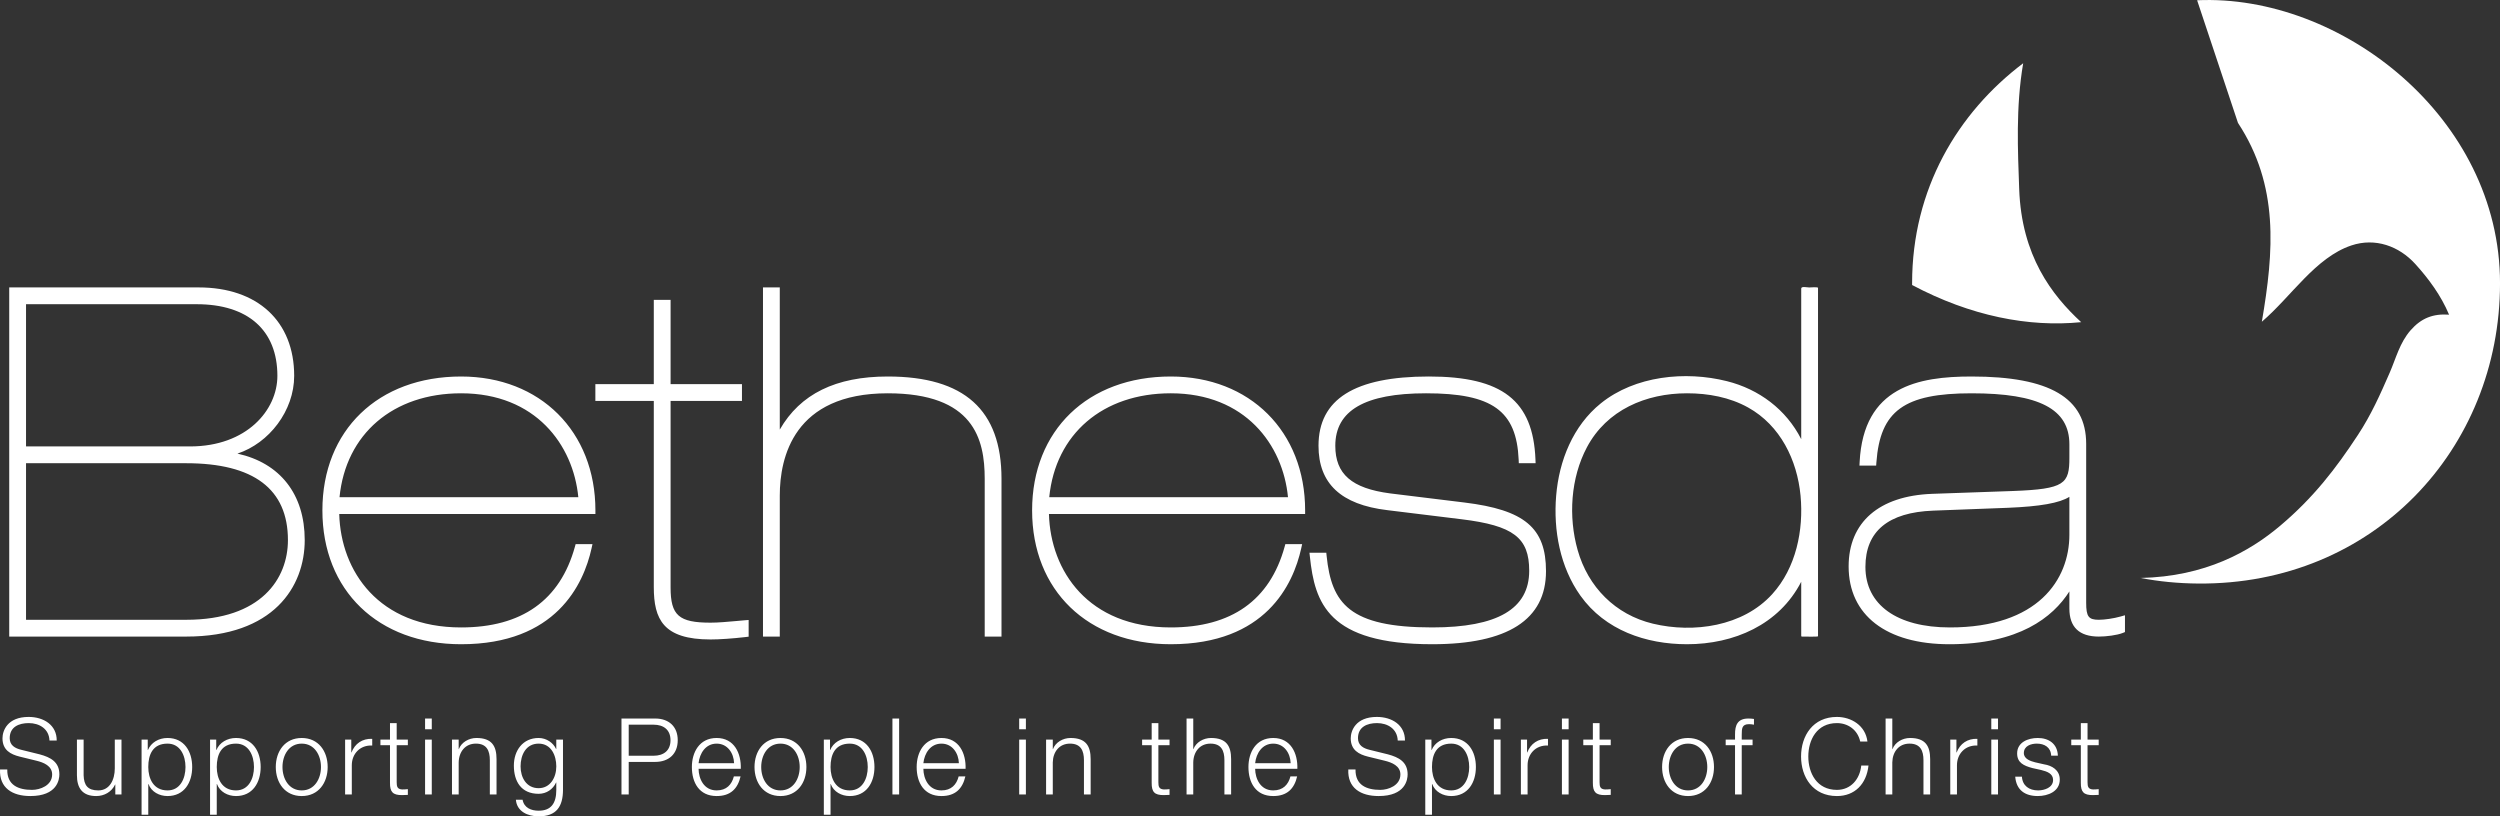
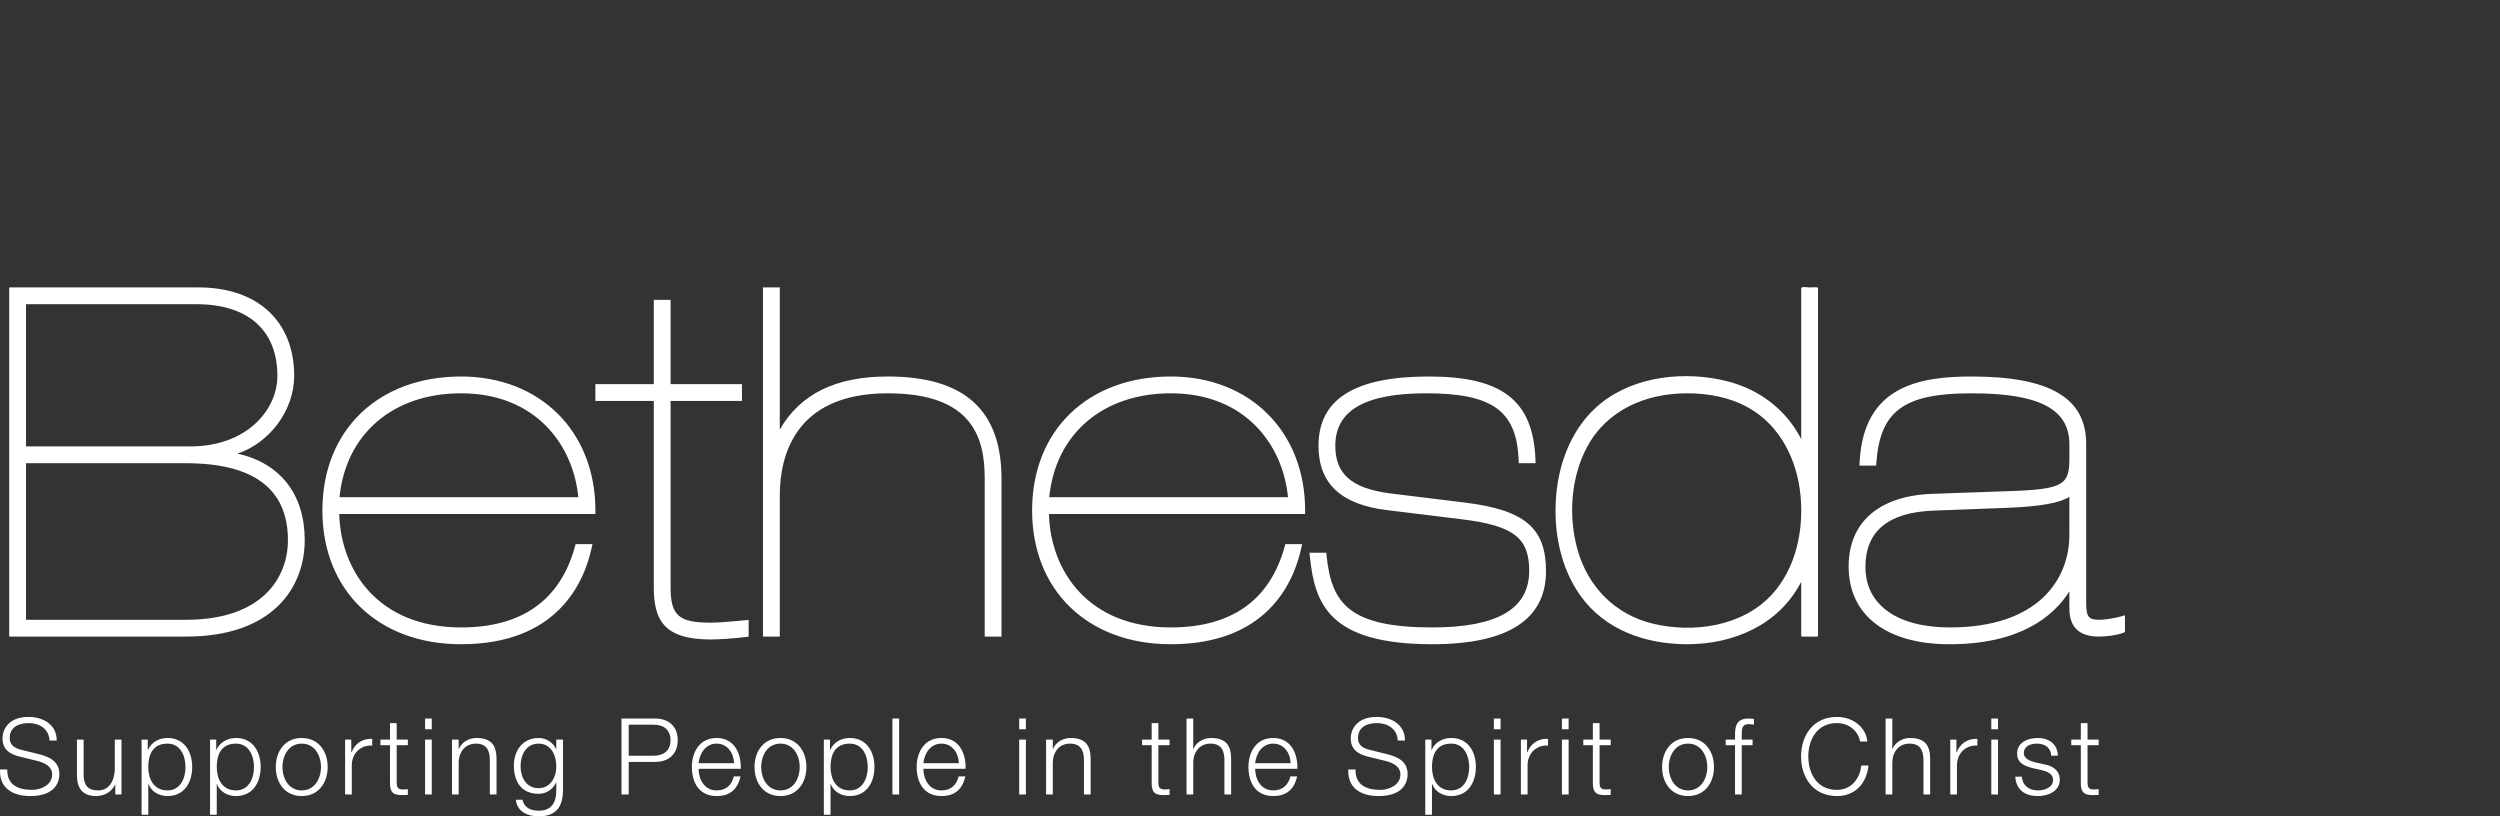
<svg xmlns="http://www.w3.org/2000/svg" class="logo-color" viewBox="0 0 519.464 169.626">
  <rect x="0" y="0" width="519.464" height="169.626" fill="#333333" stroke="none" />
  <path fill="#FFF" class="text stoppedAnim" d="M1.511 159.883c-.066 3.247 2.275 4.242 5.148 4.242 1.657 0 4.176-.906 4.176-3.204 0-1.789-1.79-2.496-3.248-2.85l-3.513-.862c-1.856-.463-3.558-1.347-3.558-3.8 0-1.547.995-4.442 5.436-4.442 3.115 0 5.855 1.679 5.833 4.906h-1.503c-.088-2.409-2.077-3.623-4.308-3.623-2.055 0-3.955.795-3.955 3.137 0 1.48 1.105 2.099 2.386 2.408l3.845.951c2.232.595 4.088 1.568 4.088 4.154 0 1.082-.442 4.507-6.033 4.507-3.734 0-6.474-1.679-6.297-5.524h1.503zm23.731 5.193H23.96v-2.055h-.045c-.729 1.525-2.231 2.387-3.932 2.387-2.873 0-3.999-1.68-3.999-4.331v-7.403h1.391v7.424c.067 2.056.84 3.139 3.05 3.139 2.386 0 3.425-2.255 3.425-4.574v-5.989h1.392v11.402zm9.567-10.562c-3.072 0-4 2.276-4 4.861 0 2.364 1.039 4.862 4 4.862 2.651 0 3.733-2.498 3.733-4.862 0-2.365-1.083-4.861-3.733-4.861zm-5.392-.84h1.282v2.165h.044c.641-1.546 2.232-2.496 4.066-2.496 3.469 0 5.126 2.806 5.126 6.032s-1.657 6.033-5.126 6.033c-1.702 0-3.359-.862-3.955-2.498h-.045v6.387h-1.392v-15.623zm19.621.84c-3.071 0-3.999 2.276-3.999 4.861 0 2.364 1.039 4.862 3.999 4.862 2.651 0 3.734-2.498 3.734-4.862-.001-2.365-1.084-4.861-3.734-4.861zm-5.392-.84h1.282v2.165h.043c.642-1.546 2.232-2.496 4.066-2.496 3.469 0 5.126 2.806 5.126 6.032s-1.657 6.033-5.126 6.033c-1.701 0-3.359-.862-3.954-2.498h-.045v6.387h-1.392v-15.623zm15.048 5.701c0 2.431 1.325 4.862 3.998 4.862 2.675 0 4-2.431 4-4.862s-1.325-4.86-4-4.86c-2.673 0-3.998 2.429-3.998 4.86zm9.39 0c0 3.27-1.9 6.033-5.392 6.033-3.49 0-5.39-2.763-5.39-6.033s1.9-6.031 5.39-6.031c3.492 0 5.392 2.76 5.392 6.031zm3.623-5.701h1.282v2.674h.044c.707-1.834 2.253-2.917 4.309-2.828v1.391c-2.52-.133-4.243 1.723-4.243 4.088v6.077h-1.392v-11.402zm10.717 0h2.32v1.171h-2.32v7.689c0 .906.132 1.438 1.126 1.504.398 0 .796-.022 1.194-.066v1.194c-.42 0-.818.044-1.237.044-1.856 0-2.498-.619-2.475-2.564v-7.8h-1.989v-1.171h1.989v-3.424h1.392v3.423zm5.898 0h1.392v11.402h-1.392v-11.402zm0-4.375h1.392v2.231h-1.392v-2.231zm5.591 4.375h1.392v1.966h.044c.508-1.368 2.033-2.297 3.646-2.297 3.204 0 4.176 1.68 4.176 4.397v7.336h-1.392v-7.115c0-1.966-.641-3.447-2.895-3.447-2.209 0-3.535 1.68-3.579 3.912v6.65h-1.392v-11.402zm21.676 5.568c0-2.231-1.039-4.727-3.669-4.727-2.651 0-3.755 2.363-3.755 4.727 0 2.299 1.192 4.531 3.755 4.531 2.409-.001 3.669-2.21 3.669-4.531zm1.392 4.905c-.023 3.402-1.326 5.479-5.061 5.479-2.275 0-4.529-1.015-4.728-3.446h1.392c.31 1.68 1.79 2.275 3.336 2.275 2.563 0 3.669-1.524 3.669-4.308V162.6h-.045c-.64 1.393-1.989 2.342-3.624 2.342-3.645 0-5.147-2.607-5.147-5.855 0-3.137 1.855-5.744 5.147-5.744 1.658 0 3.072 1.038 3.624 2.296h.045v-1.966h1.392v10.474zm13.654-7.115h5.17c2.077 0 3.514-1.061 3.514-3.226s-1.437-3.226-3.514-3.226h-5.17v6.452zm-1.502-7.733h7.003c2.829 0 4.686 1.657 4.686 4.507 0 2.851-1.856 4.508-4.686 4.508h-5.501v6.761h-1.502v-15.776zm23.398 9.281c-.066-2.099-1.37-4.065-3.624-4.065-2.275 0-3.534 1.988-3.755 4.065h7.379zm-7.379 1.17c.021 2.032 1.082 4.486 3.755 4.486 2.034 0 3.14-1.194 3.58-2.917h1.394c-.598 2.585-2.101 4.088-4.974 4.088-3.623 0-5.147-2.784-5.147-6.033 0-3.004 1.524-6.031 5.147-6.031 3.669 0 5.127 3.203 5.017 6.407h-8.772zm13.014-.375c0 2.431 1.325 4.862 3.998 4.862 2.675 0 4-2.431 4-4.862s-1.325-4.86-4-4.86c-2.673 0-3.998 2.429-3.998 4.86zm9.391 0c0 3.27-1.9 6.033-5.393 6.033-3.49 0-5.39-2.763-5.39-6.033s1.899-6.031 5.39-6.031c3.492 0 5.393 2.76 5.393 6.031zm9.015-4.861c-3.071 0-4 2.276-4 4.861 0 2.364 1.039 4.862 4 4.862 2.65 0 3.733-2.498 3.733-4.862.001-2.365-1.082-4.861-3.733-4.861zm-5.391-.84h1.282v2.165h.043c.642-1.546 2.232-2.496 4.066-2.496 3.47 0 5.126 2.806 5.126 6.032s-1.656 6.033-5.126 6.033c-1.703 0-3.36-.862-3.956-2.498h-.044v6.387h-1.392v-15.623zm14.251-4.375h1.393v15.776h-1.393zm13.809 9.281c-.067-2.099-1.37-4.065-3.623-4.065-2.276 0-3.536 1.988-3.757 4.065h7.38zm-7.38 1.17c.021 2.032 1.083 4.486 3.757 4.486 2.033 0 3.138-1.194 3.578-2.917h1.394c-.597 2.585-2.1 4.088-4.972 4.088-3.624 0-5.149-2.784-5.149-6.033 0-3.004 1.525-6.031 5.149-6.031 3.668 0 5.126 3.203 5.014 6.407h-8.771zm19.909-6.076h1.393v11.402h-1.393v-11.402zm0-4.375h1.393v2.231h-1.393v-2.231zm5.59 4.375h1.392v1.966h.045c.507-1.368 2.032-2.297 3.645-2.297 3.204 0 4.178 1.68 4.178 4.397v7.336h-1.394v-7.115c0-1.966-.642-3.447-2.894-3.447-2.209 0-3.535 1.68-3.58 3.912v6.65h-1.392v-11.402zm23.332 0h2.319v1.171h-2.319v7.689c0 .906.133 1.438 1.128 1.504.396 0 .795-.022 1.191-.066v1.194c-.42 0-.816.044-1.237.044-1.856 0-2.496-.619-2.475-2.564v-7.8h-1.988v-1.171h1.988v-3.424h1.393v3.423zm5.855-4.375h1.392v6.34h.045c.509-1.368 2.033-2.296 3.646-2.296 3.203 0 4.177 1.68 4.177 4.397v7.335h-1.394v-7.115c0-1.966-.64-3.446-2.896-3.446-2.209 0-3.534 1.68-3.579 3.911v6.65h-1.392v-15.776zm21.632 9.281c-.066-2.099-1.37-4.065-3.622-4.065-2.279 0-3.536 1.988-3.759 4.065h7.381zm-7.381 1.17c.023 2.032 1.083 4.486 3.759 4.486 2.031 0 3.137-1.194 3.578-2.917h1.394c-.599 2.585-2.102 4.088-4.972 4.088-3.626 0-5.15-2.784-5.15-6.033 0-3.004 1.524-6.031 5.15-6.031 3.665 0 5.124 3.203 5.013 6.407h-8.772zm20.858.133c-.066 3.247 2.275 4.242 5.149 4.242 1.657 0 4.175-.906 4.175-3.204 0-1.789-1.79-2.496-3.247-2.85l-3.514-.862c-1.856-.463-3.559-1.347-3.559-3.8 0-1.547.995-4.442 5.437-4.442 3.116 0 5.854 1.679 5.833 4.906h-1.503c-.089-2.409-2.076-3.623-4.309-3.623-2.055 0-3.953.795-3.953 3.137 0 1.48 1.104 2.099 2.385 2.408l3.846.951c2.23.595 4.086 1.568 4.086 4.154 0 1.082-.44 4.507-6.031 4.507-3.732 0-6.475-1.679-6.297-5.524h1.502zm19.885-5.369c-3.069 0-3.998 2.276-3.998 4.861 0 2.364 1.038 4.862 3.998 4.862 2.654 0 3.735-2.498 3.735-4.862 0-2.365-1.081-4.861-3.735-4.861zm-5.39-.84h1.282v2.165h.043c.642-1.546 2.232-2.496 4.064-2.496 3.47 0 5.128 2.806 5.128 6.032s-1.658 6.033-5.128 6.033c-1.699 0-3.356-.862-3.953-2.498h-.045v6.387h-1.392v-15.623zm14.251 0h1.394v11.402h-1.394v-11.402zm0-4.375h1.394v2.231h-1.394v-2.231zm5.615 4.375h1.28v2.674h.045c.706-1.834 2.254-2.917 4.307-2.828v1.391c-2.518-.133-4.24 1.723-4.24 4.088v6.077h-1.392v-11.402zm8.525 0h1.394v11.402h-1.394v-11.402zm0-4.375h1.394v2.231h-1.394v-2.231zm7.823 4.375h2.32v1.171h-2.32v7.689c0 .906.133 1.438 1.128 1.504.396 0 .794-.022 1.192-.066v1.194c-.42 0-.817.044-1.237.044-1.857 0-2.496-.619-2.476-2.564v-7.8h-1.989v-1.171h1.989v-3.424h1.393v3.423zm14.383 5.701c0 2.431 1.328 4.862 4 4.862 2.675 0 4-2.431 4-4.862s-1.325-4.86-4-4.86c-2.672 0-4 2.429-4 4.86zm9.393 0c0 3.27-1.9 6.033-5.393 6.033-3.49 0-5.391-2.763-5.391-6.033s1.9-6.031 5.391-6.031c3.492 0 5.393 2.76 5.393 6.031zm8.018-4.53h-2.252v10.231h-1.394v-10.231h-1.943v-1.171h1.943v-1.038c-.021-1.966.531-3.336 2.764-3.336.396 0 .728.022 1.171.088v1.192c-.377-.066-.686-.11-1.017-.11-1.548 0-1.503.972-1.524 2.209v.995h2.252v1.171zm22.363-.773c-.533-2.431-2.543-3.822-4.84-3.822-4.176 0-5.943 3.49-5.943 6.938 0 3.446 1.768 6.937 5.943 6.937 2.916 0 4.771-2.253 5.059-5.06h1.504c-.42 3.867-2.874 6.342-6.563 6.342-4.974 0-7.448-3.911-7.448-8.219 0-4.31 2.475-8.221 7.448-8.221 2.982 0 5.943 1.79 6.342 5.105h-1.502zm5.279-4.773h1.392v6.34h.045c.507-1.368 2.033-2.296 3.646-2.296 3.203 0 4.175 1.68 4.175 4.397v7.335h-1.392v-7.115c0-1.966-.641-3.446-2.895-3.446-2.21 0-3.535 1.68-3.58 3.911v6.65H391.8v-15.776zm13.435 4.375h1.28v2.674h.045c.706-1.834 2.254-2.917 4.307-2.828v1.391c-2.518-.133-4.24 1.723-4.24 4.088v6.077h-1.392v-11.402zm8.526 0h1.395v11.402h-1.395v-11.402zm0-4.375h1.395v2.231h-1.395v-2.231zm12.44 7.711c-.066-1.724-1.392-2.496-2.983-2.496-1.237 0-2.695.486-2.695 1.966 0 1.238 1.415 1.679 2.365 1.923l1.855.419c1.591.243 3.247 1.171 3.247 3.16 0 2.475-2.451 3.425-4.572 3.425-2.651 0-4.464-1.237-4.685-4.021h1.392c.112 1.877 1.502 2.851 3.359 2.851 1.304 0 3.116-.576 3.116-2.166 0-1.327-1.238-1.769-2.497-2.078l-1.79-.397c-1.813-.487-3.183-1.106-3.183-3.049 0-2.321 2.277-3.204 4.287-3.204 2.275 0 4.087 1.192 4.177 3.667h-1.393zm7.558-3.336h2.318v1.171h-2.318v7.689c0 .906.133 1.438 1.128 1.504.396 0 .794-.022 1.19-.066v1.194c-.42 0-.815.044-1.237.044-1.855 0-2.496-.619-2.476-2.564v-7.8h-1.987v-1.171h1.987v-3.424h1.395v3.423zM49.337 94.252c6.57-2.16 11.79-8.89 11.79-16.16 0-11.33-7.61-18.37-19.85-18.37H1.917v72.55h36.77c18.16 0 24.63-10.36 24.63-20.05 0-9.55-5.139-16.02-13.98-17.97zm-43.929 2h33.28c14.03 0 21.14 5.37 21.14 15.97 0 8.01-5.55 16.56-21.14 16.56H5.408v-32.53zm0-33.04h35.47c10.65 0 16.76 5.42 16.76 14.88 0 7.11-6.36 14.67-18.16 14.67H5.408v-29.55zm118.31 42.84c0-16.38-11.48-27.82-27.91-27.82-17.24 0-28.82 11.18-28.82 27.82s11.58 27.81 28.82 27.81c19.73 0 25.45-12.46 27.1-19.89l.2-.91h-3.5l-.15.55c-3.08 11.12-11.04 16.76-23.65 16.76-17.14 0-25-11.71-25.32-23.57h53.23v-.75zm-53.171-2.74c1.3-13.14 11.13-21.59 25.26-21.59 15.47 0 23.31 10.71 24.36 21.59h-49.62zm85.011 25.51v3.47l-.66.08c-2.77.32-5.41.5-7.25.5-9.82 0-11.8-4.17-11.8-10.9v-38.66h-12.14v-3.49h12.14v-17.51h3.49v17.51h14.83v3.49h-14.83v38.76c0 5.81 1.71 7.31 8.31 7.31 1.58 0 3.55-.18 5.45-.35.56-.05 1.11-.1 1.65-.15l.81-.06zm52.54-29.34v32.79h-3.49v-32.79c0-8.27-2.29-17.76-20.15-17.76-19.52 0-22.43 13.31-22.43 21.24v29.31h-3.49v-72.55h3.49v29.54c4.26-7.41 11.63-11.03 22.43-11.03 15.91 0 23.64 6.95 23.64 21.25zm63.09 6.57c0-16.38-11.48-27.82-27.92-27.82-17.23 0-28.81 11.18-28.81 27.82s11.58 27.81 28.81 27.81c19.74 0 25.45-12.46 27.1-19.89l.2-.91h-3.49l-.15.55c-3.08 11.12-11.04 16.76-23.66 16.76-17.13 0-24.99-11.71-25.31-23.57h53.23v-.75zm-53.17-2.74c1.3-13.14 11.13-21.59 25.25-21.59 15.48 0 23.31 10.71 24.36 21.59h-49.61zm103.219 15.38c0 10.07-7.96 15.17-23.64 15.17-21.69 0-24.4-8.6-25.42-18.18l-.09-.83h3.5l.069.68c1.011 9.84 4.69 14.84 21.94 14.84 13.56 0 20.15-3.85 20.15-11.78 0-6.88-3.29-9.38-14.07-10.7l-15.42-1.89c-9.62-1.15-14.29-5.52-14.29-13.38 0-9.68 7.5-14.39 22.93-14.39 15.26 0 21.67 5 22.15 17.24l.029.78h-3.489l-.03-.72c-.44-10.19-5.48-13.81-19.25-13.81-12.69 0-18.85 3.57-18.85 10.9 0 5.89 3.399 8.85 11.38 9.9l15.42 1.89c12.531 1.53 16.981 5.26 16.981 14.28zm54.681-58.96c-.41 0-1.65-.31-1.65.23v31.29c-3.13-6.17-8.77-10.38-15.44-12.05-8.64-2.17-19.09-1.12-26.189 4.6-5.8 4.67-8.69 11.93-9.29 19.2-.6 7.18.81 14.84 5.05 20.78 5.11 7.16 13.59 10.08 22.14 10.08 9.73 0 19.12-4.03 23.73-12.98v11.04c0 .42-.01.35.44.35.31 0 3.05.07 3.05-.06v-72.4c-.001-.22-1.621-.08-1.841-.08zm-7.681 63.73c-6.08 6.69-16.31 8.16-24.779 6.13-7.811-1.87-13.49-7.63-15.65-15.31-1.95-6.91-1.46-14.95 1.93-21.34 4.13-7.77 12.271-11.22 20.8-11.22 4.391 0 8.851.81 12.711 2.96 6.68 3.72 10.18 10.91 10.88 18.31.669 7.17-.932 15.01-5.892 20.47zM440.588 128.112c-1.34.38-3.261.67-4.471.67-2.149 0-2.64-.66-2.64-3.53v-33.03c0-9.54-7.57-13.99-23.83-13.99-11.05 0-22.439 2.11-23.24 17.73l-.04.79h3.471l.05-.7c.79-10.71 5.78-14.33 19.76-14.33 14.07 0 20.34 3.27 20.34 10.6v2.78c0 5.42-.93 6.52-11.71 6.92l-16.819.59c-11.021.41-17.341 5.91-17.341 15.08 0 10.13 7.83 16.17 20.95 16.17 14.38 0 21.45-5.54 24.92-10.97v3.56c0 3.86 2.061 5.82 6.13 5.82 1.511 0 3.78-.28 4.95-.75l.47-.19v-3.49l-.95.27zm-10.601-16.99c0 9.31-6.52 19.25-24.819 19.25-11 0-17.561-4.7-17.561-12.58 0-7.4 4.74-11.34 14.101-11.69l15.529-.59c6.65-.27 10.74-.99 12.75-2.28v7.89z" />
-   <path fill="#FFF" class="bird stoppedAnim" fill-rule="evenodd" d="M432.438 66.942c-10.87 1.08-22.93-1.24-35.13-7.72v-.38c0-19.56 9.46-35.4 23.08-45.7-1.57 9.2-1.101 18.28-.83 26.1.479 13.92 6.799 22.09 12.88 27.7zm87.03-8.1c0 34.49-26.311 62.72-62.73 62.41-4.17-.03-8.17-.43-11.979-1.16 13.47-.28 22.68-5.49 29-10.82 6.95-5.86 11.6-11.92 16.16-18.86 2.79-4.23 4.699-8.55 6.609-12.93 1.311-2.99 2.08-6.26 4.37-8.87 2.2-2.5 4.65-3.47 7.98-3.23-1.66-3.99-4.29-7.52-6.99-10.5-3.39-3.75-8.351-5.55-13.32-3.88-7.47 2.52-12.439 10.59-18.59 15.85 2.51-14.69 3.6-28.28-4.96-41.32l-8.49-25.48c29.799-1.35 62.94 24.29 62.94 58.79z" clip-rule="evenodd" />
</svg>